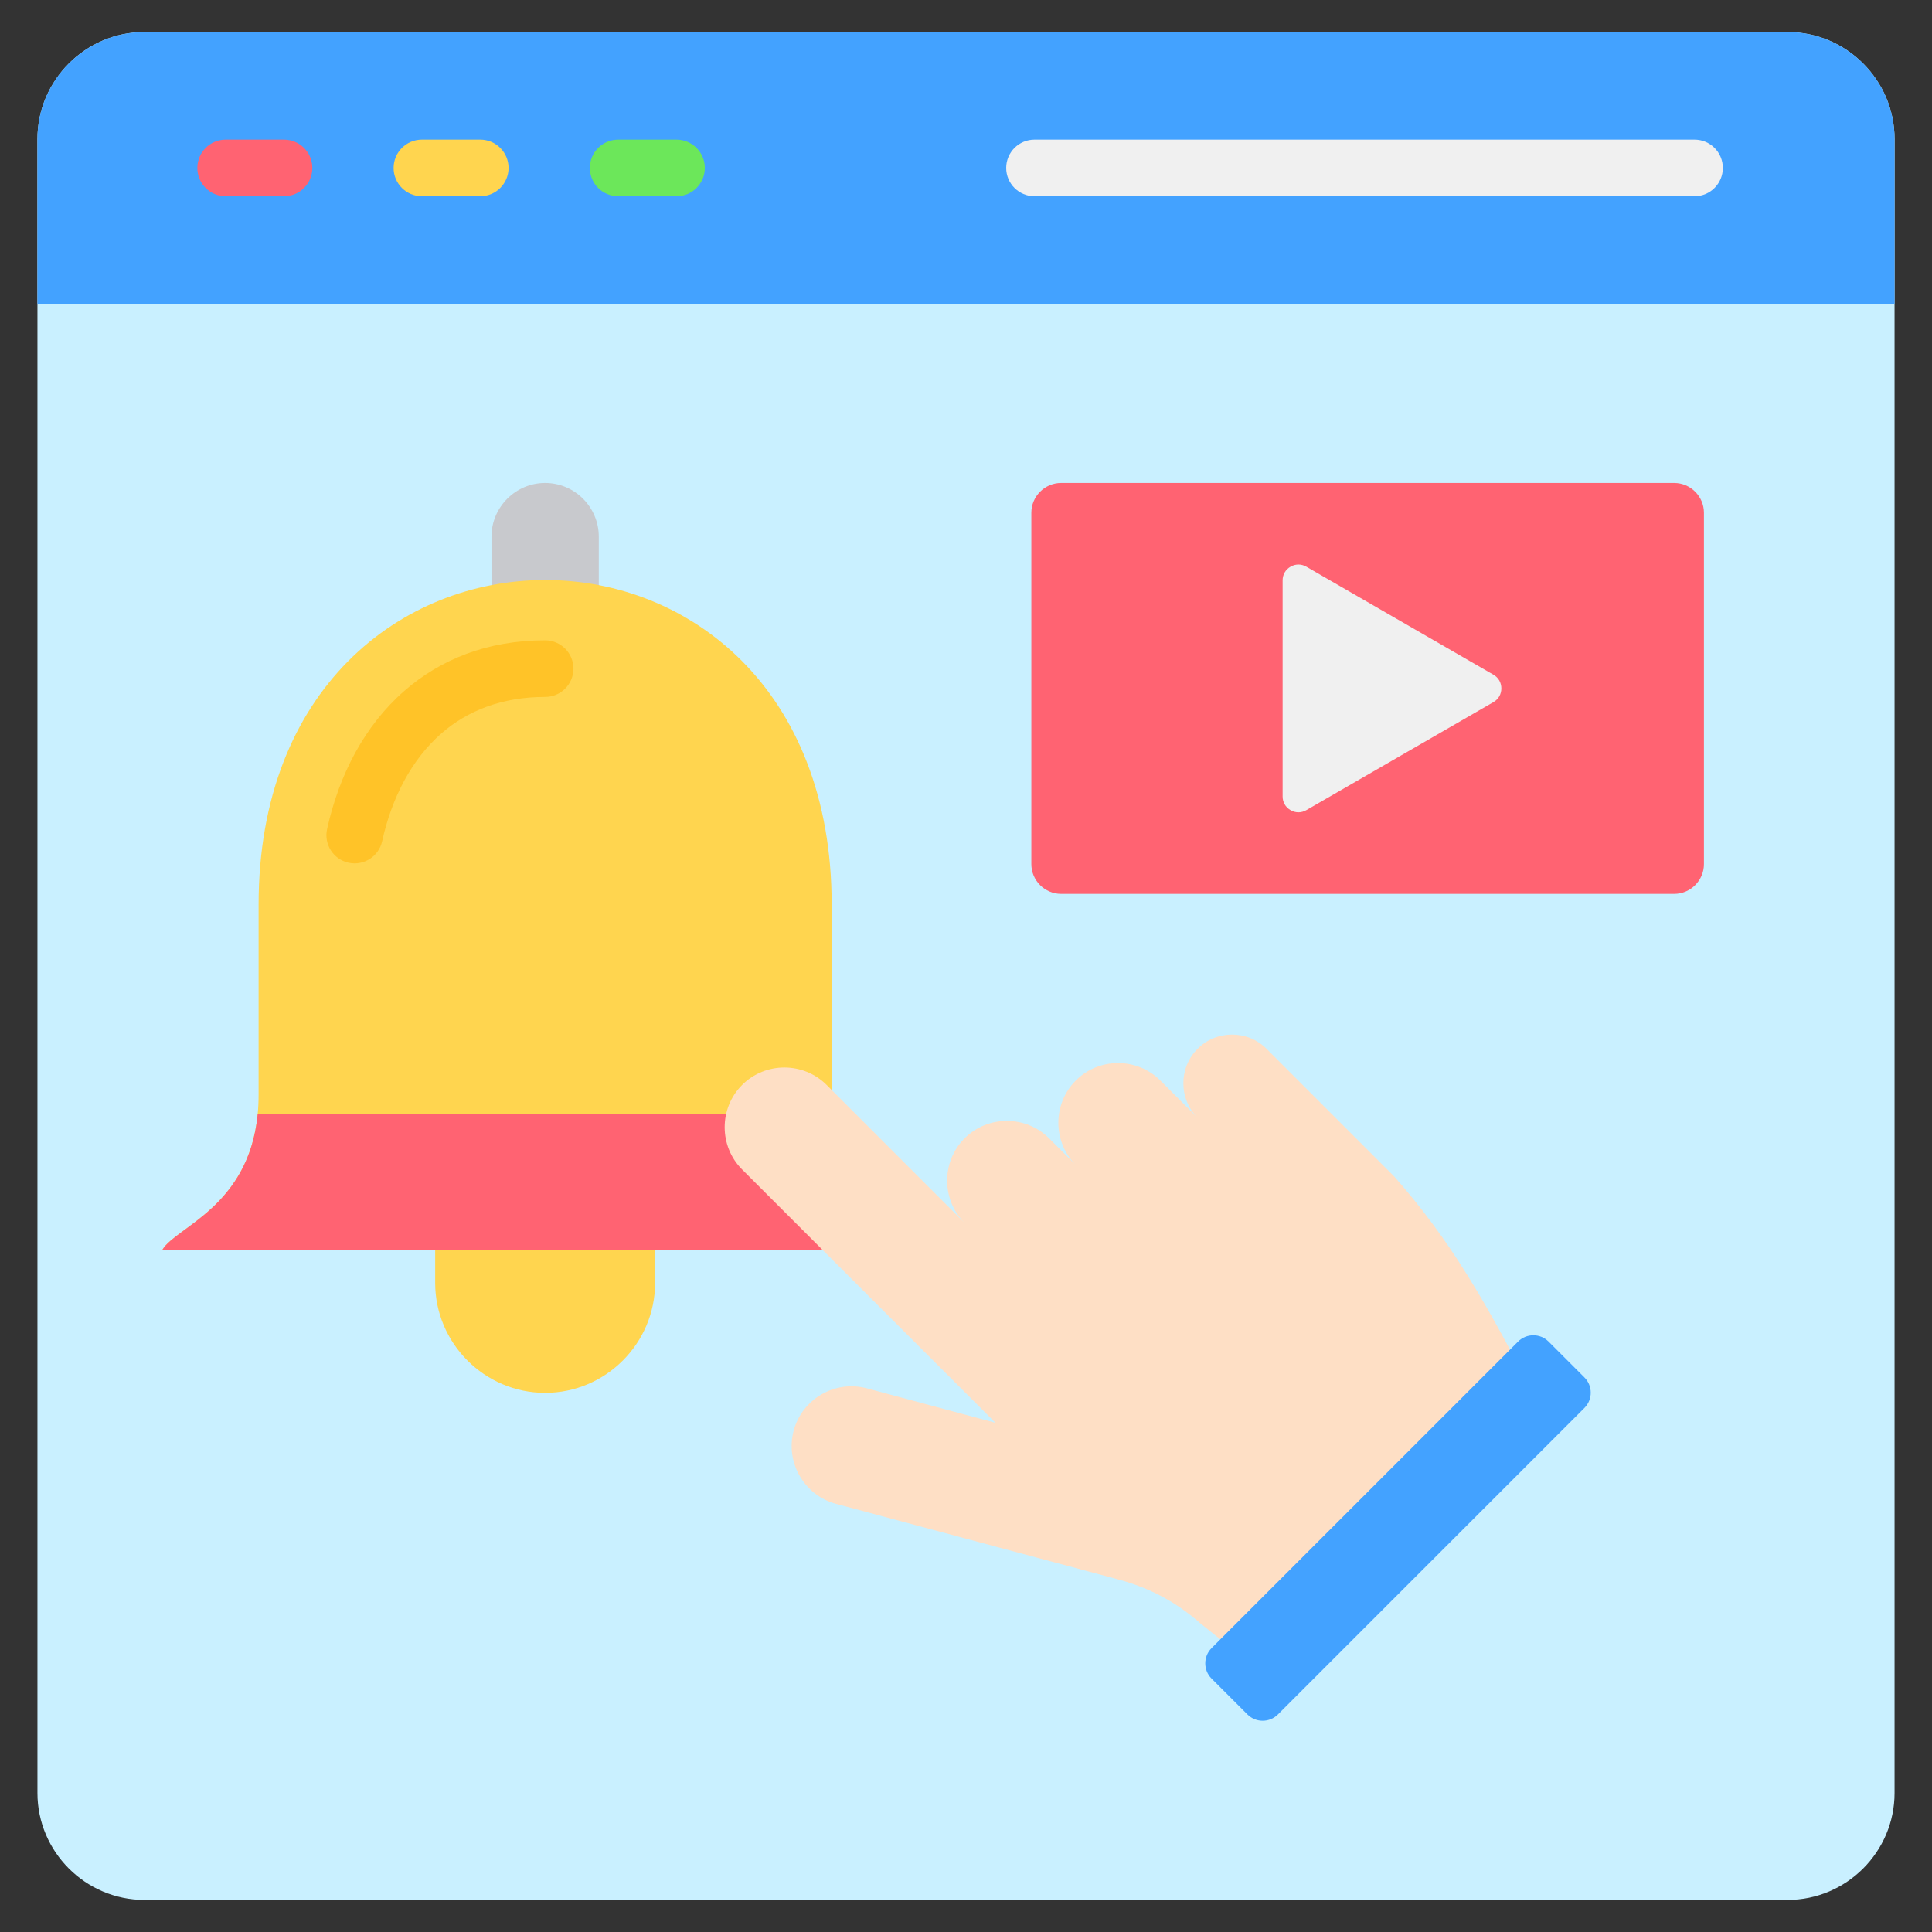
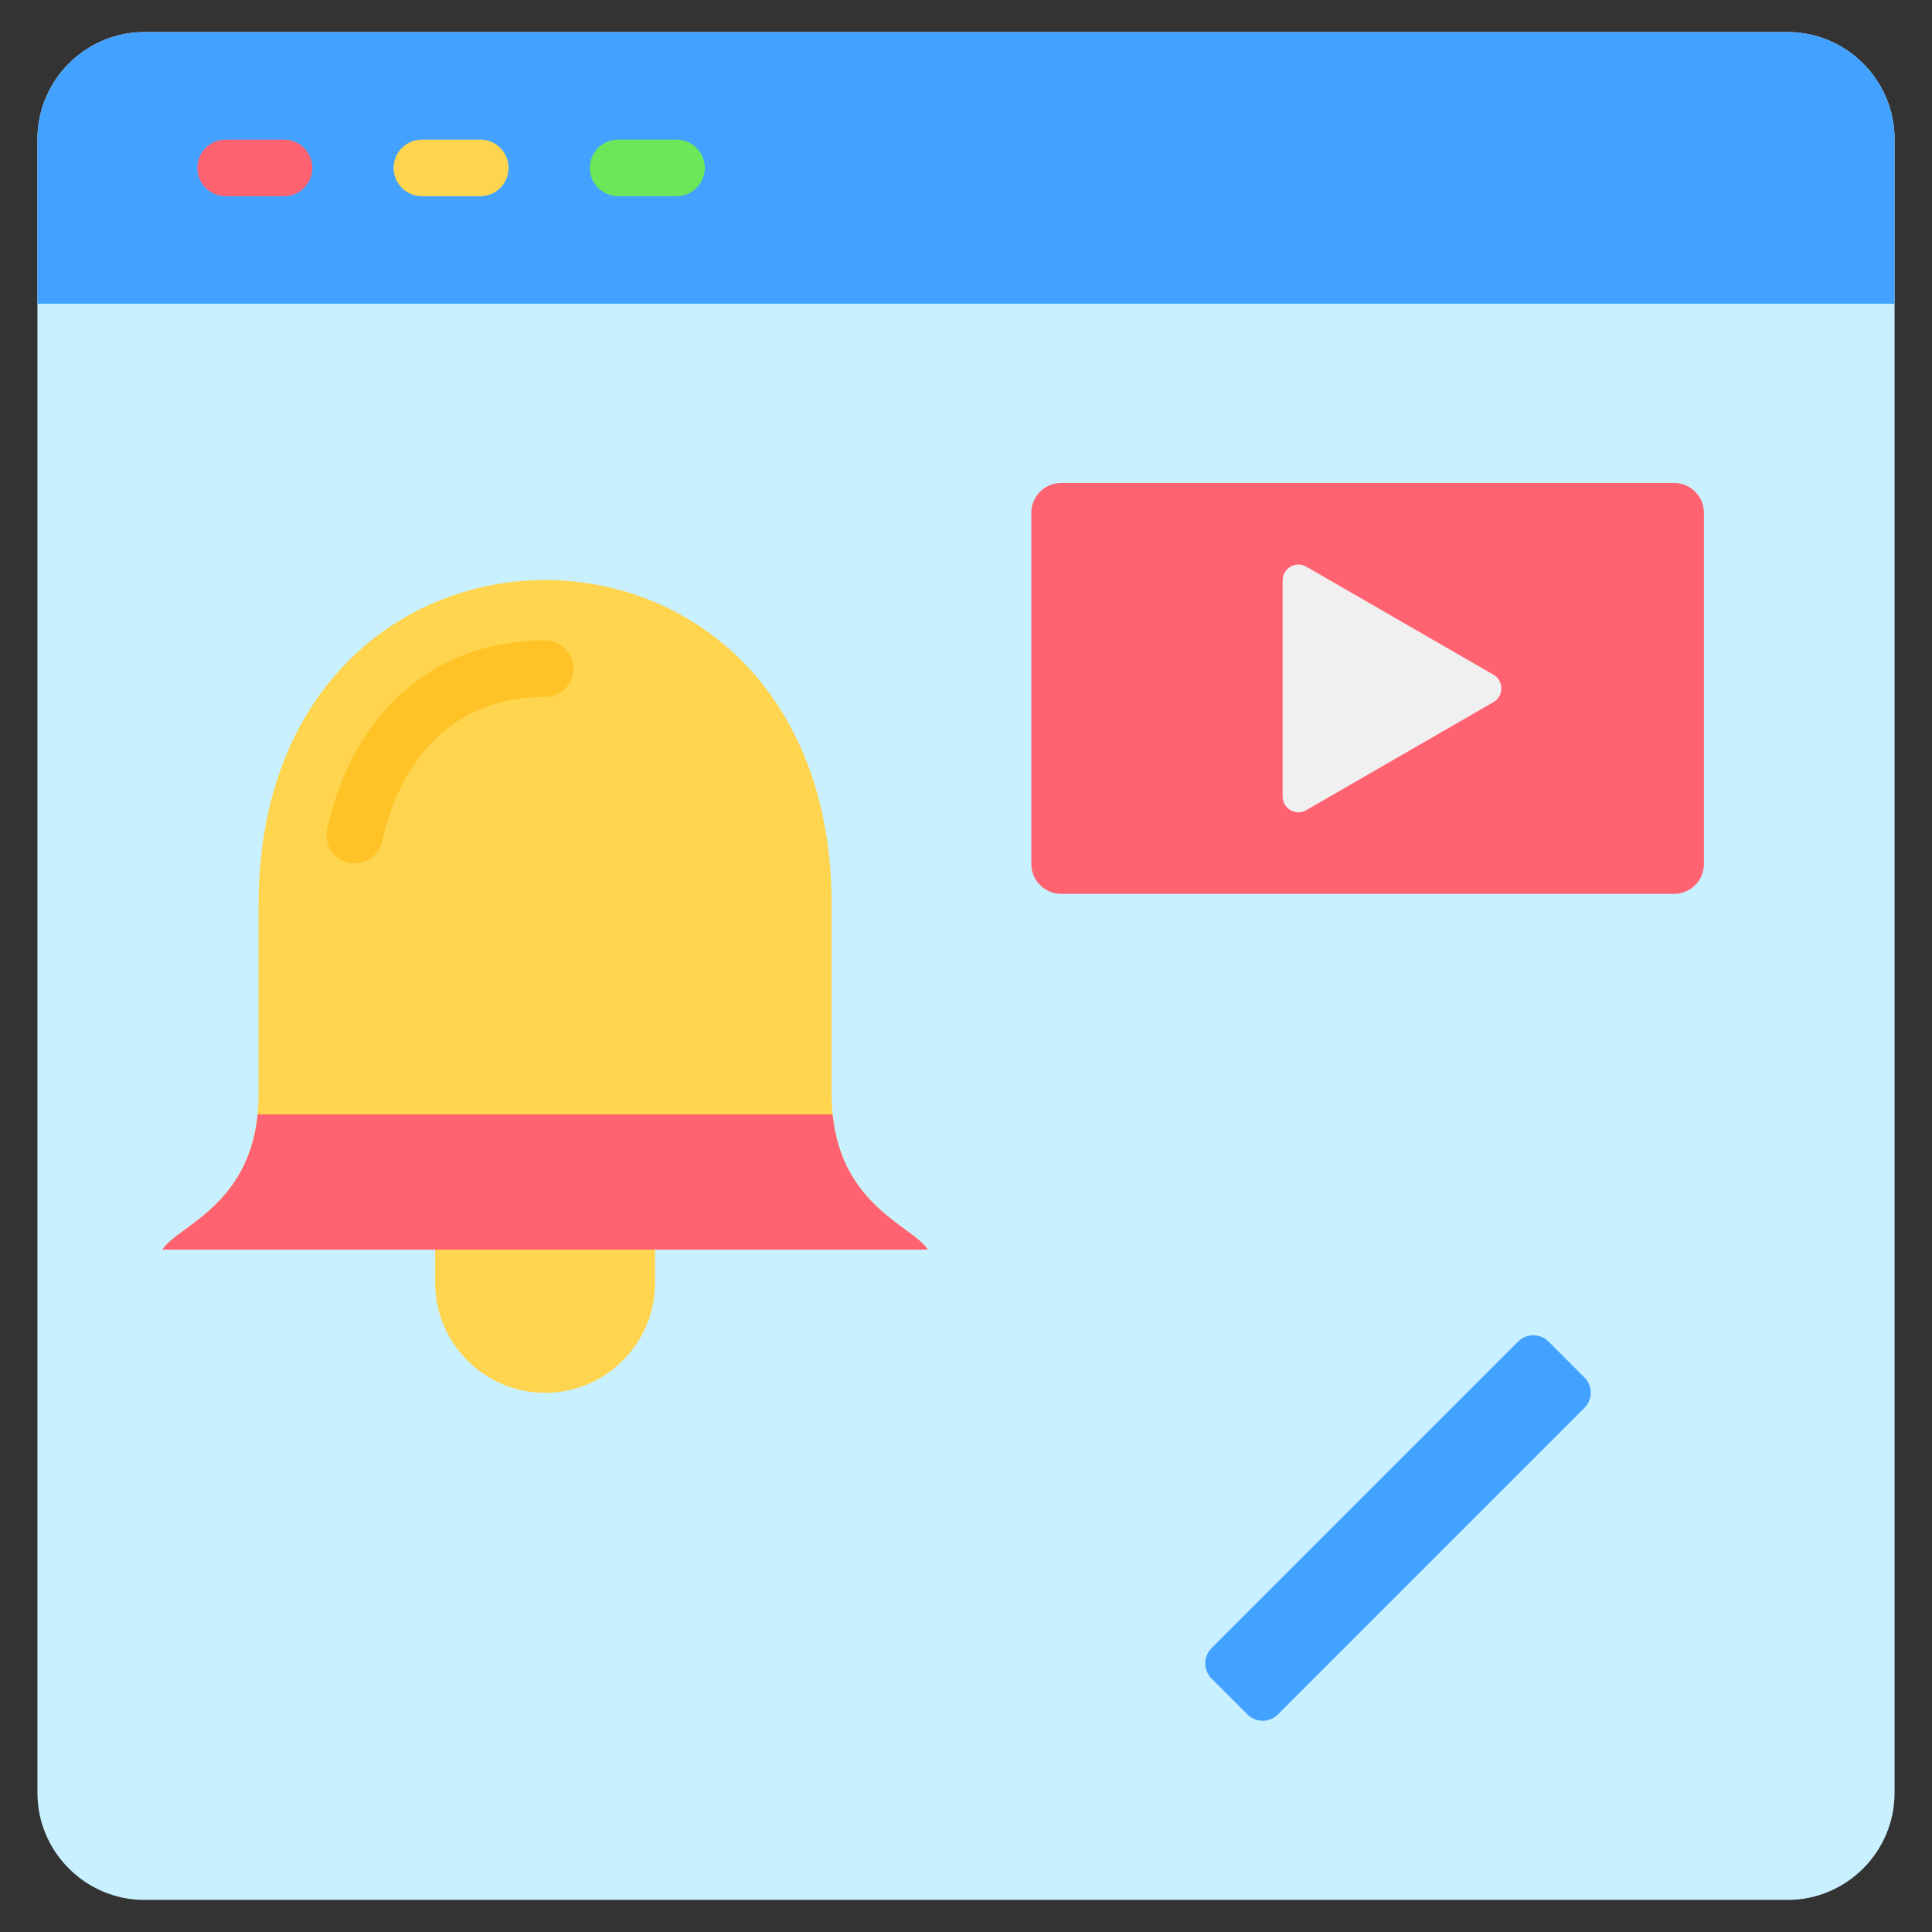
<svg xmlns="http://www.w3.org/2000/svg" id="Layer_1" enable-background="new 0 0 512 512" viewBox="0 0 512 512">
  <rect x="0" y="0" width="512" height="512" fill="#333333" stroke="none" />
  <g clip-rule="evenodd" fill-rule="evenodd">
    <g>
      <path d="m38.259 8.5h435.482c15.585 0 28.336 12.751 28.336 28.335v438.329c0 15.584-12.751 28.335-28.336 28.335h-435.482c-15.585 0-28.336-12.752-28.336-28.335v-438.329c0-15.583 12.751-28.335 28.336-28.335z" fill="#c9f0ff" />
      <path d="m9.923 80.505h492.154v-43.669c0-15.584-12.75-28.336-28.336-28.336h-435.482c-15.585 0-28.336 12.752-28.336 28.336z" fill="#43a2ff" />
      <path d="m75.269 37.002c4.142 0 7.5 3.358 7.5 7.5s-3.358 7.5-7.5 7.5h-15.469c-4.142 0-7.5-3.358-7.5-7.5s3.358-7.5 7.5-7.5z" fill="#ff6372" />
      <path d="m127.277 37.002c4.142 0 7.5 3.358 7.5 7.5s-3.358 7.5-7.5 7.5h-15.469c-4.142 0-7.5-3.358-7.5-7.5s3.358-7.5 7.5-7.5z" fill="#ffd54f" />
      <path d="m179.286 37.002c4.142 0 7.5 3.358 7.5 7.5s-3.358 7.5-7.5 7.5h-15.469c-4.142 0-7.5-3.358-7.5-7.5s3.358-7.5 7.5-7.5z" fill="#6ce75a" />
-       <path d="m449.072 37.002c4.142 0 7.5 3.358 7.5 7.5s-3.358 7.5-7.5 7.5h-174.92c-4.142 0-7.5-3.358-7.5-7.5s3.358-7.5 7.5-7.5z" fill="#f0f0f0" />
    </g>
    <g>
      <path d="m281.213 127.987h162.451c4.343 0 7.897 3.553 7.897 7.896v93.109c0 4.343-3.553 7.896-7.897 7.896h-162.451c-4.343 0-7.896-3.553-7.896-7.896v-93.109c0-4.343 3.553-7.896 7.896-7.896z" fill="#ff6372" />
      <path d="m395.776 186.068-49.584 28.627c-1.333.769-2.858.769-4.191-.001-1.332-.769-2.095-2.091-2.095-3.63v-57.254c0-1.539.763-2.86 2.096-3.63 1.332-.769 2.858-.769 4.191.001l49.584 28.627c1.333.77 2.095 2.091 2.095 3.63-.001 1.539-.764 2.86-2.096 3.63z" fill="#f0f0f0" />
    </g>
    <g>
-       <path d="m158.685 162.272-28.437-2.892v-17.174c0-7.822 6.398-14.219 14.218-14.219 7.822 0 14.219 6.397 14.219 14.219z" fill="#c8c9cd" />
      <path d="m173.608 314.923-58.283 3.454v21.601c0 16.027 13.114 29.142 29.142 29.142s29.141-13.114 29.141-29.142z" fill="#ffd54f" />
      <path d="m245.877 331.165c-3.825-6.396-25.475-12.099-25.475-41.014v-50.402c0-114.723-151.871-114.723-151.871 0v50.402c0 28.915-21.649 34.619-25.475 41.014z" fill="#ffd54f" />
      <path d="m101.27 222.941c-.89 4.029-4.877 6.574-8.906 5.684s-6.574-4.877-5.684-8.906c3.186-14.424 9.96-27.434 20.436-36.592 9.555-8.353 21.992-13.436 37.35-13.436 4.142 0 7.5 3.358 7.5 7.5s-3.358 7.5-7.5 7.5c-11.478 0-20.619 3.665-27.507 9.686-7.953 6.953-13.163 17.128-15.689 28.564z" fill="#ffc328" />
      <path d="m220.647 295.314h-152.36c-2.396 24.468-21.644 29.856-25.23 35.851h72.268 58.283 72.268c-3.585-5.995-22.833-11.382-25.229-35.851z" fill="#ff6372" />
    </g>
    <g>
-       <path d="m196.668 287.521c6.16-6.161 16.241-6.161 22.402 0l36.551 36.55c-6.161-6.161-6.161-16.241 0-22.402s16.242-6.161 22.402-.001l7.075 7.075c-6.161-6.161-6.161-16.241-.001-22.401 6.161-6.161 16.242-6.161 22.402 0l9.874 9.874c-5.026-5.025-5.026-13.248 0-18.274s13.249-5.026 18.275-.001l33.869 33.869c14.615 16.605 24.219 32.836 38.422 60.822l-71.922 71.922-17.803-14.271c-6.622-5.807-13.453-9.458-21.959-11.738l-74.721-20.021c-8.416-2.255-13.456-10.985-11.201-19.4 2.255-8.416 10.985-13.456 19.401-11.201l34.066 9.128-67.129-67.129c-6.163-6.159-6.163-16.24-.003-22.401z" fill="#fedfc5" />
      <path d="m321.07 436.771 81.245-81.245c2.217-2.217 5.845-2.217 8.062 0l9.521 9.521c2.217 2.217 2.217 5.845 0 8.063l-81.244 81.245c-2.217 2.217-5.845 2.217-8.063 0l-9.521-9.521c-2.217-2.218-2.217-5.846 0-8.063z" fill="#43a2ff" />
    </g>
  </g>
</svg>